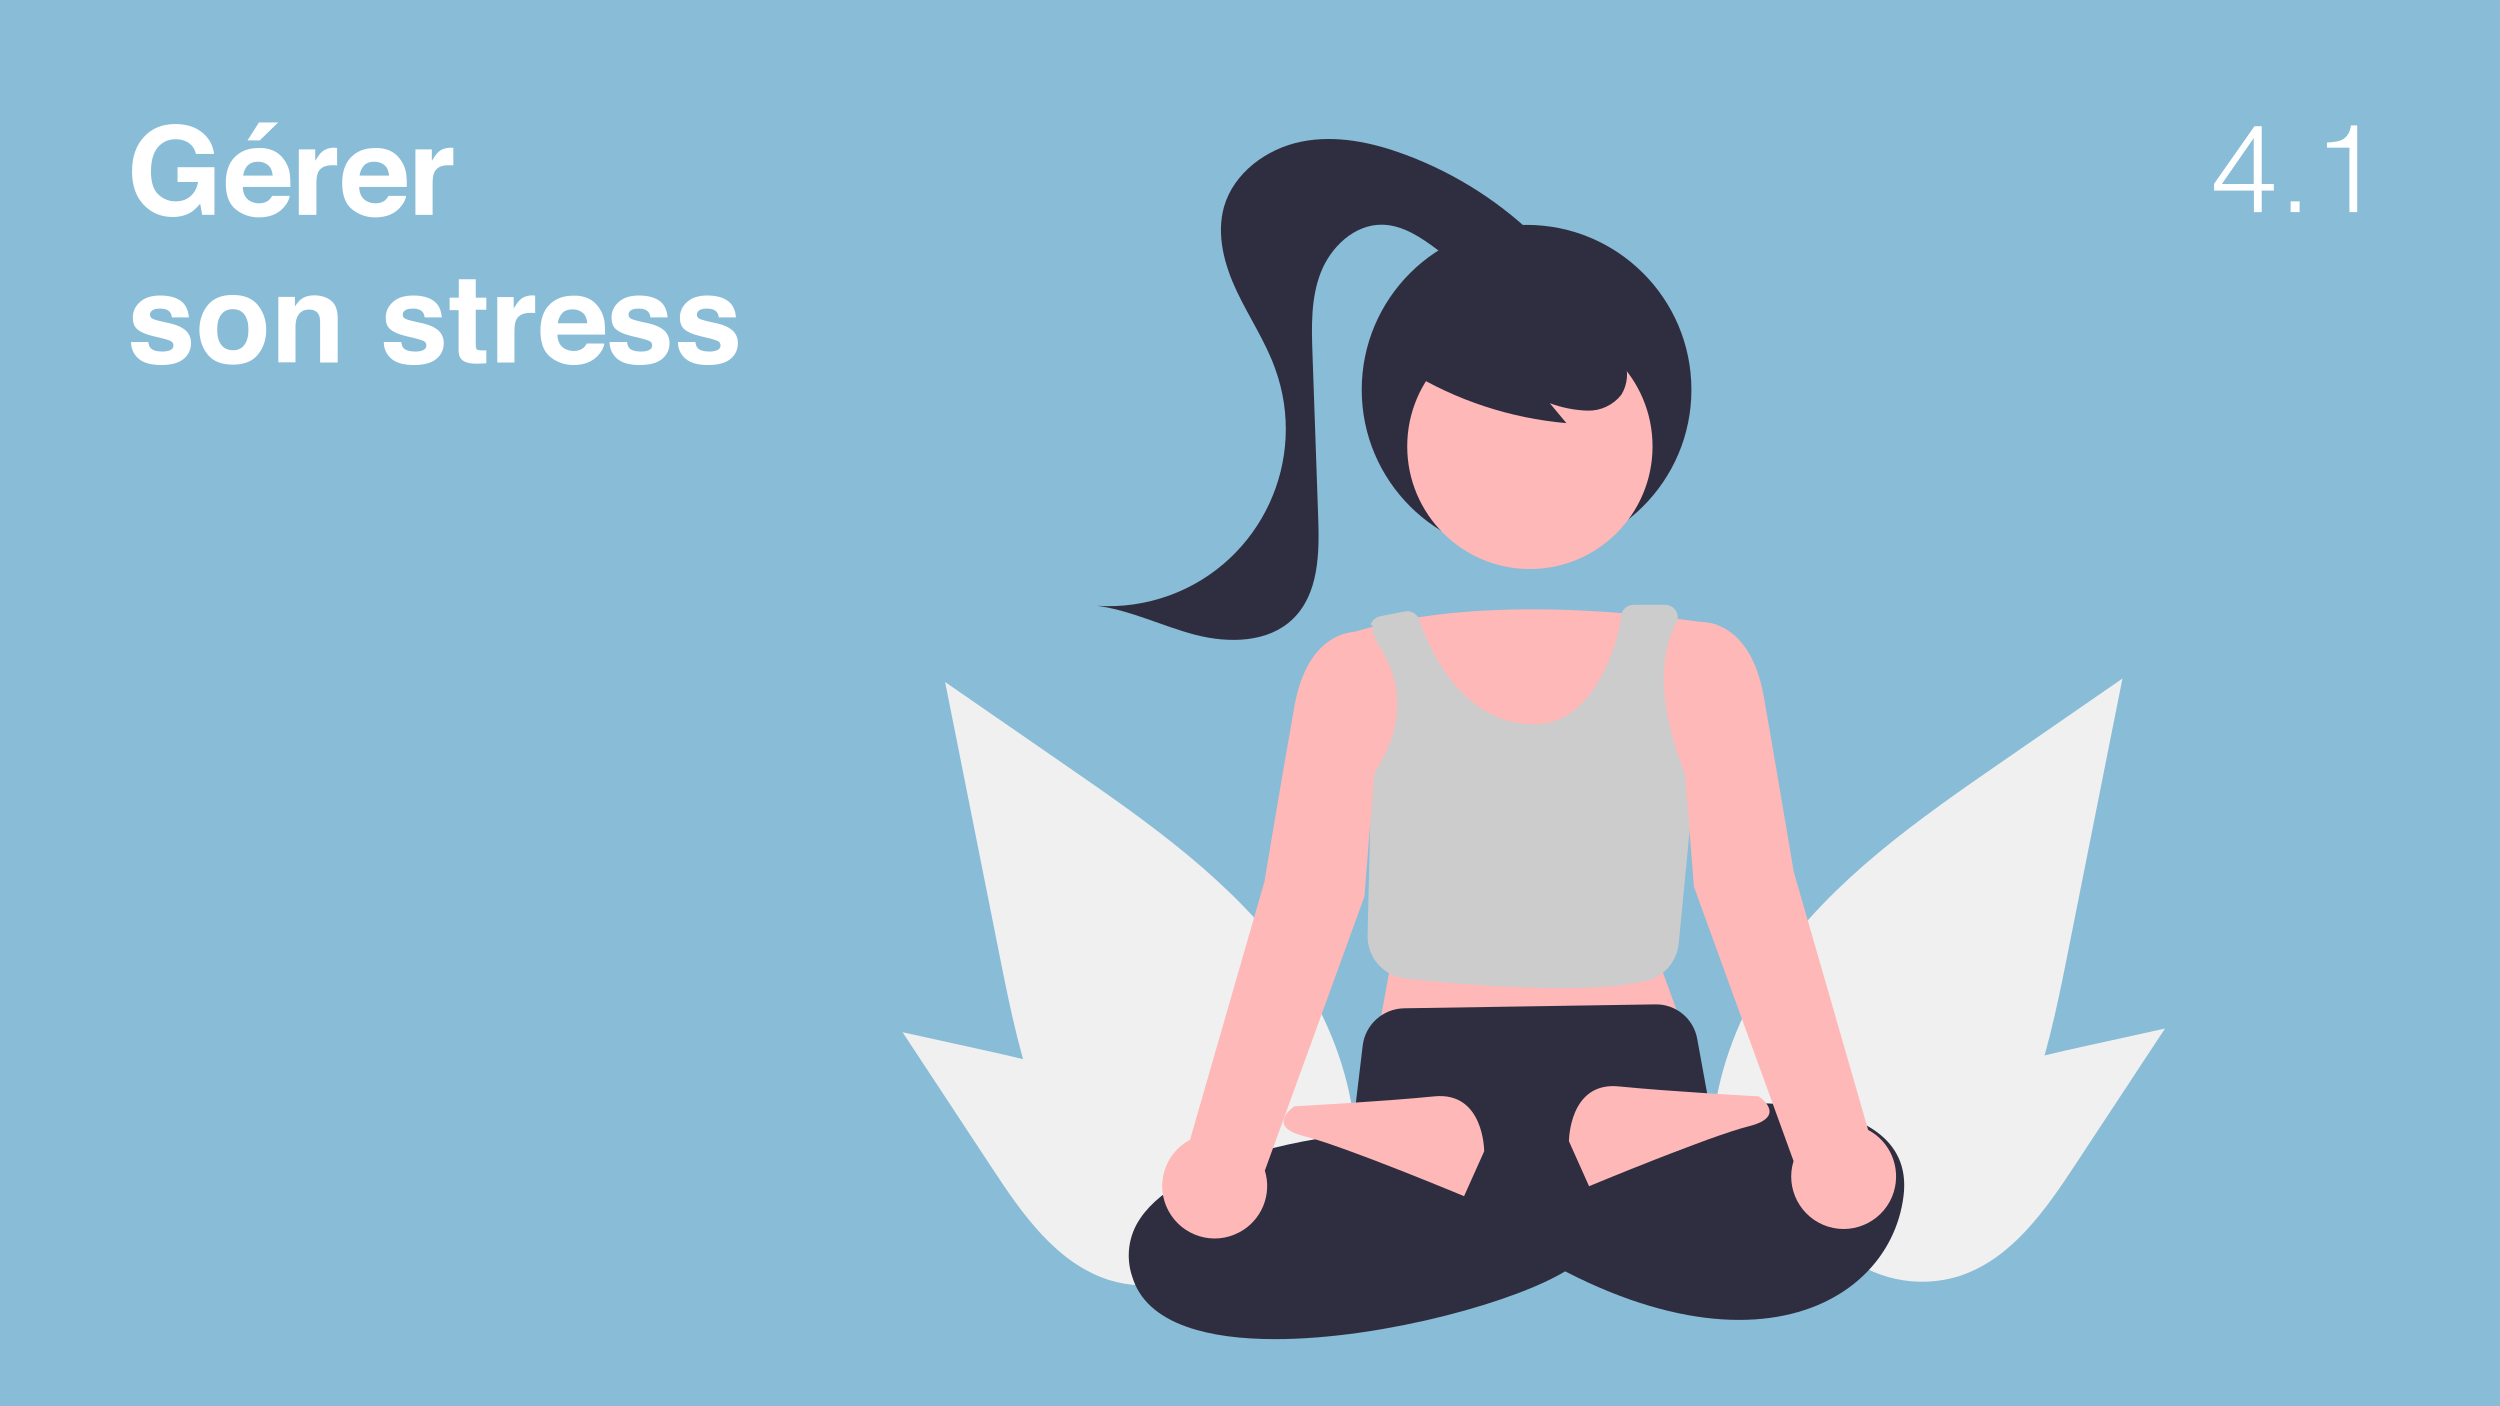
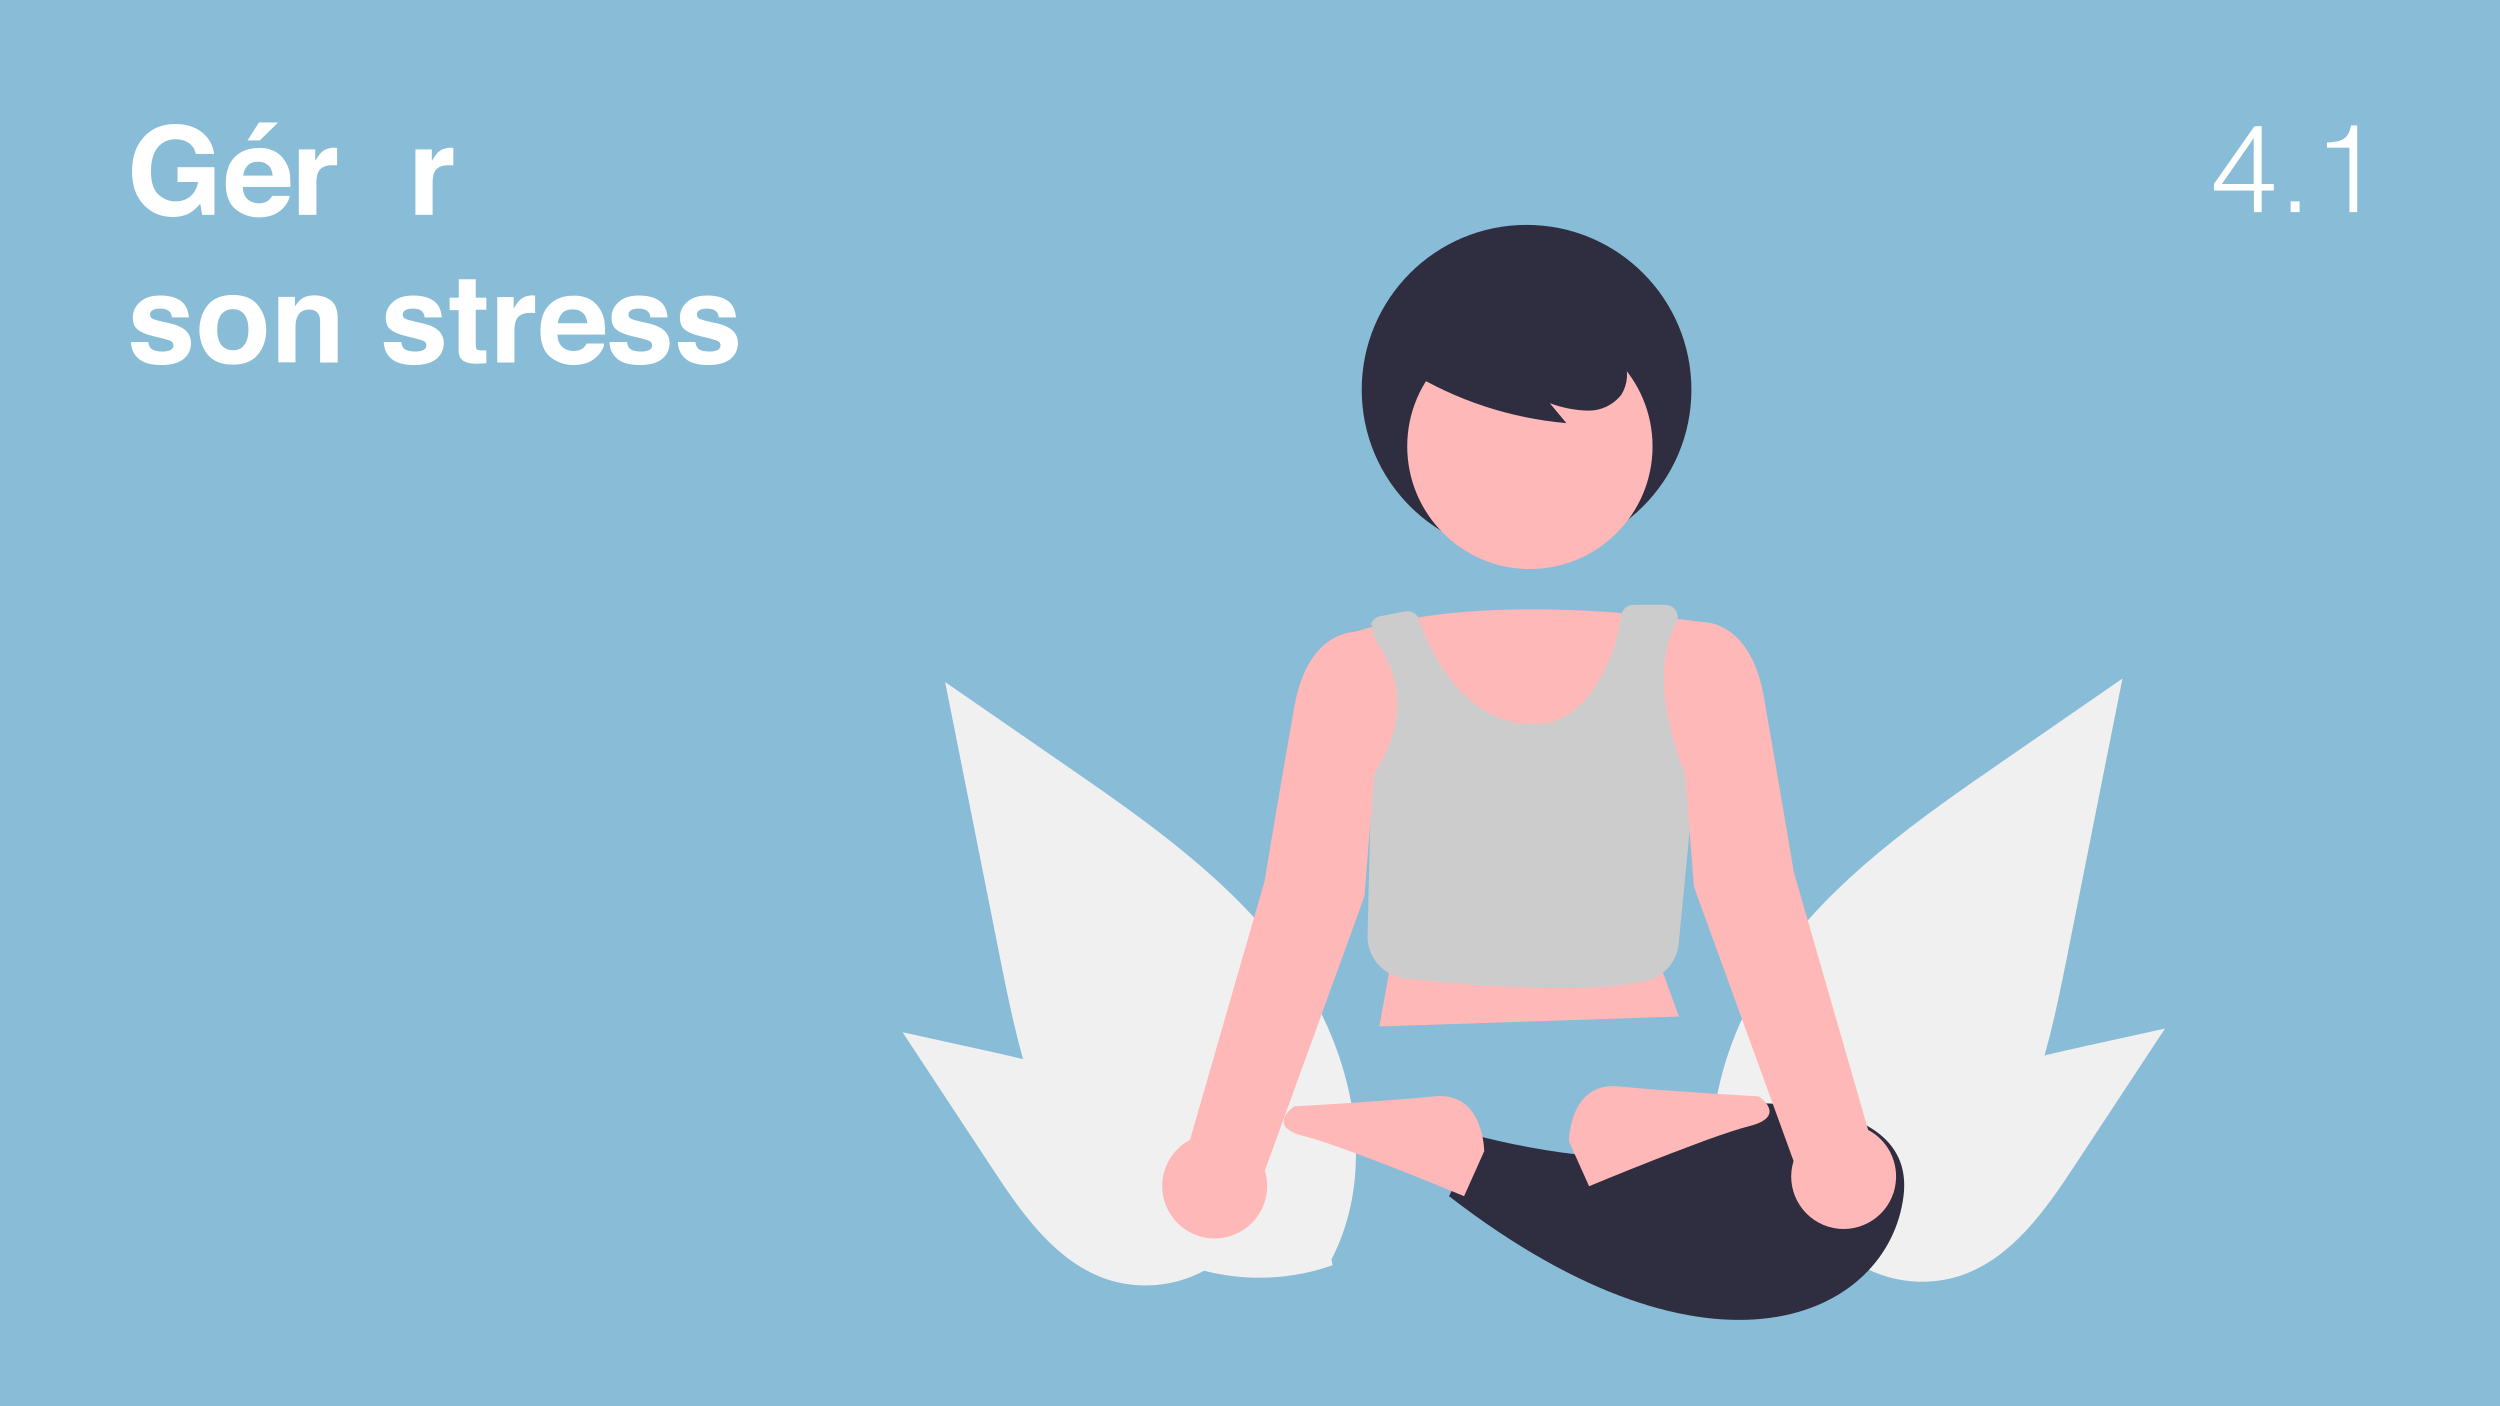
<svg xmlns="http://www.w3.org/2000/svg" version="1.1" id="Calque_1" x="0px" y="0px" viewBox="0 0 1280 720" style="enable-background:new 0 0 1280 720;" xml:space="preserve">
  <style type="text/css">
	.st0{fill:#88BCD7;}
	.st1{fill:#FFFFFF;}
	.st2{fill:#F0F0F0;}
	.st3{fill:#2F2E41;}
	.st4{fill:#FEB8B8;}
	.st5{fill:#CCCCCC;}
</style>
  <rect class="st0" width="1280" height="720" />
  <g>
    <path class="st1" d="M100.3,78.8c-0.7-3.1-2.5-5.3-5.3-6.5c-1.6-0.7-3.3-1-5.2-1c-3.7,0-6.6,1.4-9,4.1c-2.3,2.8-3.5,6.9-3.5,12.4   c0,5.6,1.3,9.5,3.8,11.8c2.5,2.3,5.4,3.5,8.7,3.5c3.2,0,5.8-0.9,7.8-2.7s3.3-4.2,3.8-7.2H90.9v-7.6h18.9V110h-6.3l-1-5.7   c-1.8,2.1-3.5,3.7-4.9,4.5c-2.5,1.5-5.6,2.3-9.2,2.3c-6,0-10.9-2.1-14.8-6.2c-4-4.2-6-9.9-6-17.2c0-7.3,2-13.2,6.1-17.6   c4-4.4,9.4-6.6,16-6.6c5.8,0,10.4,1.5,13.9,4.4c3.5,2.9,5.5,6.6,6,10.9H100.3z" />
    <path class="st1" d="M139.9,77.1c2.3,1,4.3,2.7,5.8,5c1.4,2,2.3,4.3,2.7,6.9c0.2,1.5,0.3,3.8,0.3,6.7h-24.4   c0.1,3.4,1.3,5.7,3.5,7.1c1.3,0.8,3,1.3,4.8,1.3c2,0,3.6-0.5,4.9-1.5c0.7-0.6,1.3-1.3,1.8-2.3h9c-0.2,2-1.3,4-3.2,6.1   c-3,3.3-7.2,4.9-12.6,4.9c-4.5,0-8.4-1.4-11.8-4.1s-5.1-7.2-5.1-13.4c0-5.8,1.5-10.3,4.6-13.4c3.1-3.1,7.1-4.6,12-4.6   C135,75.6,137.6,76.1,139.9,77.1z M126.8,84.7c-1.2,1.3-2,3-2.3,5.2h15.1c-0.2-2.3-0.9-4.1-2.3-5.3c-1.4-1.2-3.1-1.8-5.2-1.8   C129.8,82.8,128.1,83.4,126.8,84.7z M142.4,62.7l-9.4,9.2h-6.3l5.9-9.2H142.4z" />
    <path class="st1" d="M171.8,75.7c0.1,0,0.4,0,0.8,0v9c-0.6-0.1-1-0.1-1.5-0.1s-0.8,0-1,0c-3.5,0-5.9,1.1-7.1,3.4   c-0.7,1.3-1,3.3-1,6v16H153V76.5h8.4v5.8c1.4-2.2,2.5-3.8,3.5-4.6c1.6-1.4,3.8-2.1,6.4-2.1C171.5,75.7,171.6,75.7,171.8,75.7z" />
-     <path class="st1" d="M199.5,77.1c2.3,1,4.3,2.7,5.8,5c1.4,2,2.3,4.3,2.7,6.9c0.2,1.5,0.3,3.8,0.3,6.7h-24.4   c0.1,3.4,1.3,5.7,3.5,7.1c1.3,0.8,3,1.3,4.8,1.3c2,0,3.6-0.5,4.9-1.5c0.7-0.6,1.3-1.3,1.8-2.3h9c-0.2,2-1.3,4-3.2,6.1   c-3,3.3-7.2,4.9-12.6,4.9c-4.5,0-8.4-1.4-11.8-4.1s-5.1-7.2-5.1-13.4c0-5.8,1.5-10.3,4.6-13.4c3.1-3.1,7.1-4.6,12-4.6   C194.5,75.6,197.2,76.1,199.5,77.1z M186.4,84.7c-1.2,1.3-2,3-2.3,5.2h15.1c-0.2-2.3-0.9-4.1-2.3-5.3c-1.4-1.2-3.1-1.8-5.2-1.8   C189.4,82.8,187.6,83.4,186.4,84.7z" />
    <path class="st1" d="M231.3,75.7c0.1,0,0.4,0,0.8,0v9c-0.6-0.1-1-0.1-1.5-0.1s-0.8,0-1,0c-3.5,0-5.9,1.1-7.1,3.4   c-0.7,1.3-1,3.3-1,6v16h-8.8V76.5h8.4v5.8c1.4-2.2,2.5-3.8,3.5-4.6c1.6-1.4,3.8-2.1,6.4-2.1C231.1,75.7,231.2,75.7,231.3,75.7z" />
    <path class="st1" d="M75.9,174.9c0.2,1.6,0.6,2.7,1.2,3.3c1.1,1.2,3.1,1.8,6.1,1.8c1.7,0,3.1-0.3,4.1-0.8s1.5-1.3,1.5-2.3   c0-1-0.4-1.7-1.2-2.2c-0.8-0.5-3.9-1.4-9.2-2.6c-3.8-0.9-6.5-2.1-8.1-3.5c-1.6-1.4-2.3-3.4-2.3-6c0-3.1,1.2-5.8,3.7-8   c2.4-2.2,5.9-3.3,10.3-3.3c4.2,0,7.6,0.8,10.2,2.5s4.2,4.6,4.5,8.7H88c-0.1-1.1-0.4-2-1-2.7c-1-1.2-2.6-1.8-4.9-1.8   c-1.9,0-3.3,0.3-4.1,0.9c-0.8,0.6-1.2,1.3-1.2,2.1c0,1,0.4,1.7,1.3,2.2c0.9,0.5,3.9,1.3,9.2,2.4c3.5,0.8,6.1,2.1,7.9,3.7   c1.7,1.7,2.6,3.8,2.6,6.3c0,3.3-1.2,6-3.7,8.1c-2.5,2.1-6.3,3.2-11.5,3.2c-5.3,0-9.2-1.1-11.7-3.3c-2.5-2.2-3.8-5.1-3.8-8.5H75.9z" />
    <path class="st1" d="M132.1,181.5c-2.8,3.5-7.1,5.2-12.9,5.2c-5.8,0-10.1-1.7-12.9-5.2c-2.8-3.5-4.2-7.7-4.2-12.6   c0-4.8,1.4-9,4.2-12.6c2.8-3.5,7.1-5.3,12.9-5.3c5.8,0,10.1,1.8,12.9,5.3c2.8,3.5,4.2,7.7,4.2,12.6   C136.3,173.8,134.9,178,132.1,181.5z M125.1,176.6c1.4-1.8,2.1-4.4,2.1-7.8s-0.7-5.9-2.1-7.8c-1.4-1.8-3.3-2.7-5.9-2.7   c-2.6,0-4.5,0.9-5.9,2.7c-1.4,1.8-2.1,4.4-2.1,7.8s0.7,5.9,2.1,7.8c1.4,1.8,3.4,2.7,5.9,2.7C121.7,179.4,123.7,178.5,125.1,176.6z" />
    <path class="st1" d="M169.6,154c2.2,1.8,3.3,4.8,3.3,9v22.6h-9v-20.4c0-1.8-0.2-3.1-0.7-4.1c-0.9-1.7-2.5-2.6-4.9-2.6   c-3,0-5,1.3-6.1,3.8c-0.6,1.3-0.9,3-0.9,5.1v18.1h-8.8v-33.5h8.5v4.9c1.1-1.7,2.2-3,3.2-3.7c1.8-1.4,4.1-2,6.8-2   C164.6,151.3,167.4,152.2,169.6,154z" />
    <path class="st1" d="M205.4,174.9c0.2,1.6,0.6,2.7,1.2,3.3c1.1,1.2,3.1,1.8,6.1,1.8c1.7,0,3.1-0.3,4.1-0.8s1.5-1.3,1.5-2.3   c0-1-0.4-1.7-1.2-2.2c-0.8-0.5-3.9-1.4-9.2-2.6c-3.8-0.9-6.5-2.1-8.1-3.5c-1.6-1.4-2.3-3.4-2.3-6c0-3.1,1.2-5.8,3.7-8   c2.4-2.2,5.9-3.3,10.3-3.3c4.2,0,7.6,0.8,10.2,2.5s4.2,4.6,4.5,8.7h-8.8c-0.1-1.1-0.4-2-1-2.7c-1-1.2-2.6-1.8-4.9-1.8   c-1.9,0-3.3,0.3-4.1,0.9c-0.8,0.6-1.2,1.3-1.2,2.1c0,1,0.4,1.7,1.3,2.2c0.9,0.5,3.9,1.3,9.2,2.4c3.5,0.8,6.1,2.1,7.9,3.7   c1.7,1.7,2.6,3.8,2.6,6.3c0,3.3-1.2,6-3.7,8.1c-2.5,2.1-6.3,3.2-11.5,3.2c-5.3,0-9.2-1.1-11.7-3.3c-2.5-2.2-3.8-5.1-3.8-8.5H205.4z   " />
    <path class="st1" d="M230.2,158.6v-6.2h4.7V143h8.7v9.4h5.4v6.2h-5.4v17.7c0,1.4,0.2,2.2,0.5,2.6c0.3,0.3,1.4,0.5,3.2,0.5   c0.3,0,0.5,0,0.8,0s0.6,0,0.9,0v6.6l-4.2,0.2c-4.1,0.1-7-0.6-8.5-2.2c-1-1-1.5-2.6-1.5-4.6v-20.6H230.2z" />
    <path class="st1" d="M273.2,151.3c0.1,0,0.4,0,0.8,0v9c-0.6-0.1-1-0.1-1.5-0.1s-0.8,0-1,0c-3.5,0-5.9,1.1-7.1,3.4   c-0.7,1.3-1,3.3-1,6v16h-8.8v-33.5h8.4v5.8c1.4-2.2,2.5-3.8,3.5-4.6c1.6-1.4,3.8-2.1,6.4-2.1C273,151.3,273.1,151.3,273.2,151.3z" />
    <path class="st1" d="M301,152.7c2.3,1,4.3,2.7,5.8,5c1.4,2,2.3,4.3,2.7,6.9c0.2,1.5,0.3,3.8,0.3,6.7h-24.4c0.1,3.4,1.3,5.7,3.5,7.1   c1.3,0.8,3,1.3,4.8,1.3c2,0,3.6-0.5,4.9-1.5c0.7-0.6,1.3-1.3,1.8-2.3h9c-0.2,2-1.3,4-3.2,6.1c-3,3.3-7.2,4.9-12.6,4.9   c-4.5,0-8.4-1.4-11.8-4.1s-5.1-7.2-5.1-13.4c0-5.8,1.5-10.3,4.6-13.4c3.1-3.1,7.1-4.6,12-4.6C296,151.2,298.6,151.7,301,152.7z    M287.9,160.3c-1.2,1.3-2,3-2.3,5.2h15.1c-0.2-2.3-0.9-4.1-2.3-5.3c-1.4-1.2-3.1-1.8-5.2-1.8C290.8,158.4,289.1,159,287.9,160.3z" />
    <path class="st1" d="M321,174.9c0.2,1.6,0.6,2.7,1.2,3.3c1.1,1.2,3.1,1.8,6.1,1.8c1.7,0,3.1-0.3,4.1-0.8c1-0.5,1.5-1.3,1.5-2.3   c0-1-0.4-1.7-1.2-2.2c-0.8-0.5-3.9-1.4-9.2-2.6c-3.8-0.9-6.5-2.1-8.1-3.5c-1.6-1.4-2.3-3.4-2.3-6c0-3.1,1.2-5.8,3.7-8   c2.4-2.2,5.9-3.3,10.3-3.3c4.2,0,7.6,0.8,10.2,2.5s4.2,4.6,4.5,8.7H333c-0.1-1.1-0.4-2-1-2.7c-1-1.2-2.6-1.8-4.9-1.8   c-1.9,0-3.3,0.3-4.1,0.9c-0.8,0.6-1.2,1.3-1.2,2.1c0,1,0.4,1.7,1.3,2.2c0.9,0.5,3.9,1.3,9.2,2.4c3.5,0.8,6.1,2.1,7.9,3.7   c1.7,1.7,2.6,3.8,2.6,6.3c0,3.3-1.2,6-3.7,8.1c-2.5,2.1-6.3,3.2-11.5,3.2c-5.3,0-9.2-1.1-11.7-3.3c-2.5-2.2-3.8-5.1-3.8-8.5H321z" />
    <path class="st1" d="M356,174.9c0.2,1.6,0.6,2.7,1.2,3.3c1.1,1.2,3.1,1.8,6.1,1.8c1.7,0,3.1-0.3,4.1-0.8c1-0.5,1.5-1.3,1.5-2.3   c0-1-0.4-1.7-1.2-2.2c-0.8-0.5-3.9-1.4-9.2-2.6c-3.8-0.9-6.5-2.1-8.1-3.5c-1.6-1.4-2.3-3.4-2.3-6c0-3.1,1.2-5.8,3.7-8   c2.4-2.2,5.9-3.3,10.3-3.3c4.2,0,7.6,0.8,10.2,2.5s4.2,4.6,4.5,8.7h-8.8c-0.1-1.1-0.4-2-1-2.7c-1-1.2-2.6-1.8-4.9-1.8   c-1.9,0-3.3,0.3-4.1,0.9s-1.2,1.3-1.2,2.1c0,1,0.4,1.7,1.3,2.2c0.9,0.5,3.9,1.3,9.2,2.4c3.5,0.8,6.1,2.1,7.9,3.7   c1.7,1.7,2.6,3.8,2.6,6.3c0,3.3-1.2,6-3.7,8.1c-2.5,2.1-6.3,3.2-11.5,3.2c-5.3,0-9.2-1.1-11.7-3.3c-2.5-2.2-3.8-5.1-3.8-8.5H356z" />
  </g>
  <g>
    <path class="st1" d="M1153.9,97.6h-20.3v-3.5l20.7-29.5h3.7v29.6h6.2v3.4h-6.2v11h-4V97.6z M1137.6,94.2h16.3V70.7L1137.6,94.2z" />
    <path class="st1" d="M1172.8,108.6v-5.5h4.6v5.5H1172.8z" />
    <path class="st1" d="M1202.9,75.6h-11.5V73c1.7-0.1,3.2-0.3,4.6-0.5c1.4-0.2,2.6-0.6,3.6-1.2c1-0.6,1.9-1.4,2.6-2.6   c0.7-1.1,1.2-2.6,1.5-4.5h3.2v44.4h-4V75.6z" />
  </g>
  <path class="st2" d="M1026.2,389.2c-43.5,30-88,60.9-118.2,104.3c-30.1,43.4-43.3,102.7-19.1,149.6l-0.6,2.9  c37.3,13.1,78.8,5.8,109.4-19.3c38.3-32.2,50.3-85.1,60.1-134.2l28.9-145.1L1026.2,389.2z" />
  <path class="st2" d="M1068.1,535.5c-29,6.4-58.8,13.1-83.7,29.4c-24.9,16.3-44.3,44.4-41.6,74l-0.9,1.4  c16.7,14.7,39.9,19.7,61.1,13.1c26.8-8.7,44.2-33.7,59.7-57.3l45.8-69.5L1068.1,535.5z" />
  <path class="st2" d="M544.4,391c43.5,30,88,60.9,118.2,104.3c30.1,43.4,43.3,102.7,19.1,149.6l0.6,2.9  c-37.3,13.1-78.8,5.8-109.4-19.3c-38.3-32.2-50.3-85.1-60.1-134.2l-28.9-145.1L544.4,391z" />
  <path class="st2" d="M502.5,537.4c29,6.4,58.8,13.1,83.7,29.4c24.9,16.3,44.3,44.4,41.6,74l0.9,1.4c-16.7,14.7-39.9,19.7-61.1,13.1  c-26.8-8.7-44.2-33.7-59.7-57.3l-45.8-69.5L502.5,537.4z" />
  <g id="Group_13" transform="translate(-1676 -1453.057)">
    <circle id="Ellipse_21" class="st3" cx="2457.6" cy="1652.6" r="84.4" />
    <circle id="Ellipse_22" class="st4" cx="2459.3" cy="1681.6" r="62.8" />
    <path id="Path_159-152" class="st4" d="M2554.8,1772.8c0,0-115-20.5-189.2,5.1l21.7,172.6l-5.1,28.1l153.4-5.1l-10.2-28.1   L2554.8,1772.8z" />
    <path id="Path_160-153" class="st5" d="M2474.8,1959c-26.5-0.3-52.9-2-79.3-5c-11.2-1.2-19.6-10.8-19.3-22.1l1.9-80.7l0.2-0.3   c22.2-32.2,11.4-55.7,3.1-68.4c-1.8-2.7-2.7-5.8-2.7-9l0,0c-1.3-1.8-1.6,1-0.8-1c0.8-2,2.6-3.5,4.7-3.9l12.7-2.5   c3.2-0.6,6.3,1.2,7.3,4.2c4.3,12.7,20.9,53.7,59,53.7c31.8,0,43.7-45,44.4-55.4c0.2-3.3,3-5.9,6.4-5.9h15.9c2,0,4,0.8,5.3,2.4   c1.6,2,1.9,4.8,0.6,7c-18.1,33.3,8.3,85.9,8.6,86.4l0.2,0.3l-7.5,77.4c-0.9,9.3-7.7,17-16.8,19.1   C2507.1,1958,2491.5,1959,2474.8,1959z" />
-     <path id="Path_161-154" class="st3" d="M2328.8,2138.7c-17.2,0-32.9-1.9-45.4-6.4c-14.9-5.3-24.2-13.9-27.7-25.6   c-3.4-10-1.9-21.1,4.1-29.8c22-32.9,98.2-42.2,108.5-43.3l5.4-45.2c1.3-10.8,10.4-18.9,21.2-19.1l128.4-2   c10.7-0.3,19.9,7.3,21.7,17.8l7.3,40.1l-84.2,40.8l12.7,35.7l-0.8,0.6C2455.4,2118.8,2384.5,2138.7,2328.8,2138.7z" />
    <path id="Path_162-155" class="st3" d="M2540.7,2019.5c0,0,117.6-15.3,109.9,46c-7.7,61.4-97.2,104.8-232.7,0l15.3-30.7   c0,0,76.7,20.5,107.4,5.1V2019.5z" />
    <path id="Path_163-156" class="st4" d="M2435.9,2042.5c0,0,0-30.7-25.6-28.1c-25.6,2.6-71.6,5.1-71.6,5.1s-15.3,10.2,5.1,15.3   c20.5,5.1,81.8,30.7,81.8,30.7L2435.9,2042.5z" />
    <path id="Path_164-157" class="st4" d="M2479.3,2037.4c0,0,0-30.7,25.6-28.1c25.6,2.6,71.6,5.1,71.6,5.1s15.3,10.2-5.1,15.3   s-81.8,30.7-81.8,30.7L2479.3,2037.4z" />
    <path id="Path_165-158" class="st4" d="M2632.5,2031.6l-38.1-132.2c0,0-7.7-46-15.3-89.5c-7.7-43.5-35.8-38.3-35.8-38.3l-5.1,2.6   v69l5.1,63.9l51,140.4c-4.4,14.2,3.6,29.2,17.7,33.6c14.2,4.4,29.2-3.6,33.6-17.7C2649.4,2050.9,2643.9,2037.6,2632.5,2031.6   L2632.5,2031.6z" />
    <path id="Path_166-159" class="st4" d="M2374.5,1776.6c0,0-28.1-5.1-35.8,38.3c-7.7,43.5-15.3,89.5-15.3,89.5l-38.1,132.2   c-13.1,7-18.1,23.2-11.1,36.3c7,13.1,23.2,18.1,36.3,11.1c11.4-6,16.9-19.3,13.1-31.6l51-140.4l5.1-63.9v-63.3   C2379.6,1781.4,2377.7,1778.2,2374.5,1776.6z" />
    <path id="Path_167-160" class="st3" d="M2397.2,1643.1c24.5,15,52.2,24.1,80.8,26.6l-8.5-10.2c6.2,2.3,12.7,3.6,19.3,3.8   c6.7,0.2,13.1-2.8,17.3-8.1c3.4-5.5,3.9-12.3,1.3-18.2c-2.6-5.8-6.6-10.9-11.7-14.7c-18.4-14.5-42.8-18.9-65-11.6   c-7.5,2.2-14.3,6.6-19.4,12.5c-5.2,6-7,14.3-4.8,21.9" />
-     <path id="Path_168-161" class="st3" d="M2465.6,1577.6c-19.8-20.1-43.8-35.6-70.2-45.4c-17-6.3-35.4-10.2-53.2-6.6   c-17.7,3.6-34.5,15.9-39.5,33.3c-4,14.2,0.1,29.6,6.4,43c6.3,13.4,14.7,25.8,19.7,39.7c17.2,47-7,99.1-54,116.3   c-11.9,4.3-24.6,6.2-37.2,5.3c17.4,2.3,33.5,10.5,50.5,14.9c17,4.4,37.2,4.1,49.8-8.1c13.4-12.9,13.7-33.9,13-52.5l-2.9-83   c-0.5-14.1-0.9-28.7,4.2-41.8c5.1-13.2,17.2-24.7,31.3-24.6c10.7,0.1,20.2,6.6,28.7,13c8.6,6.4,17.6,13.2,28.3,14.2   c10.7,0.9,22.8-6.9,22-17.6" />
  </g>
</svg>